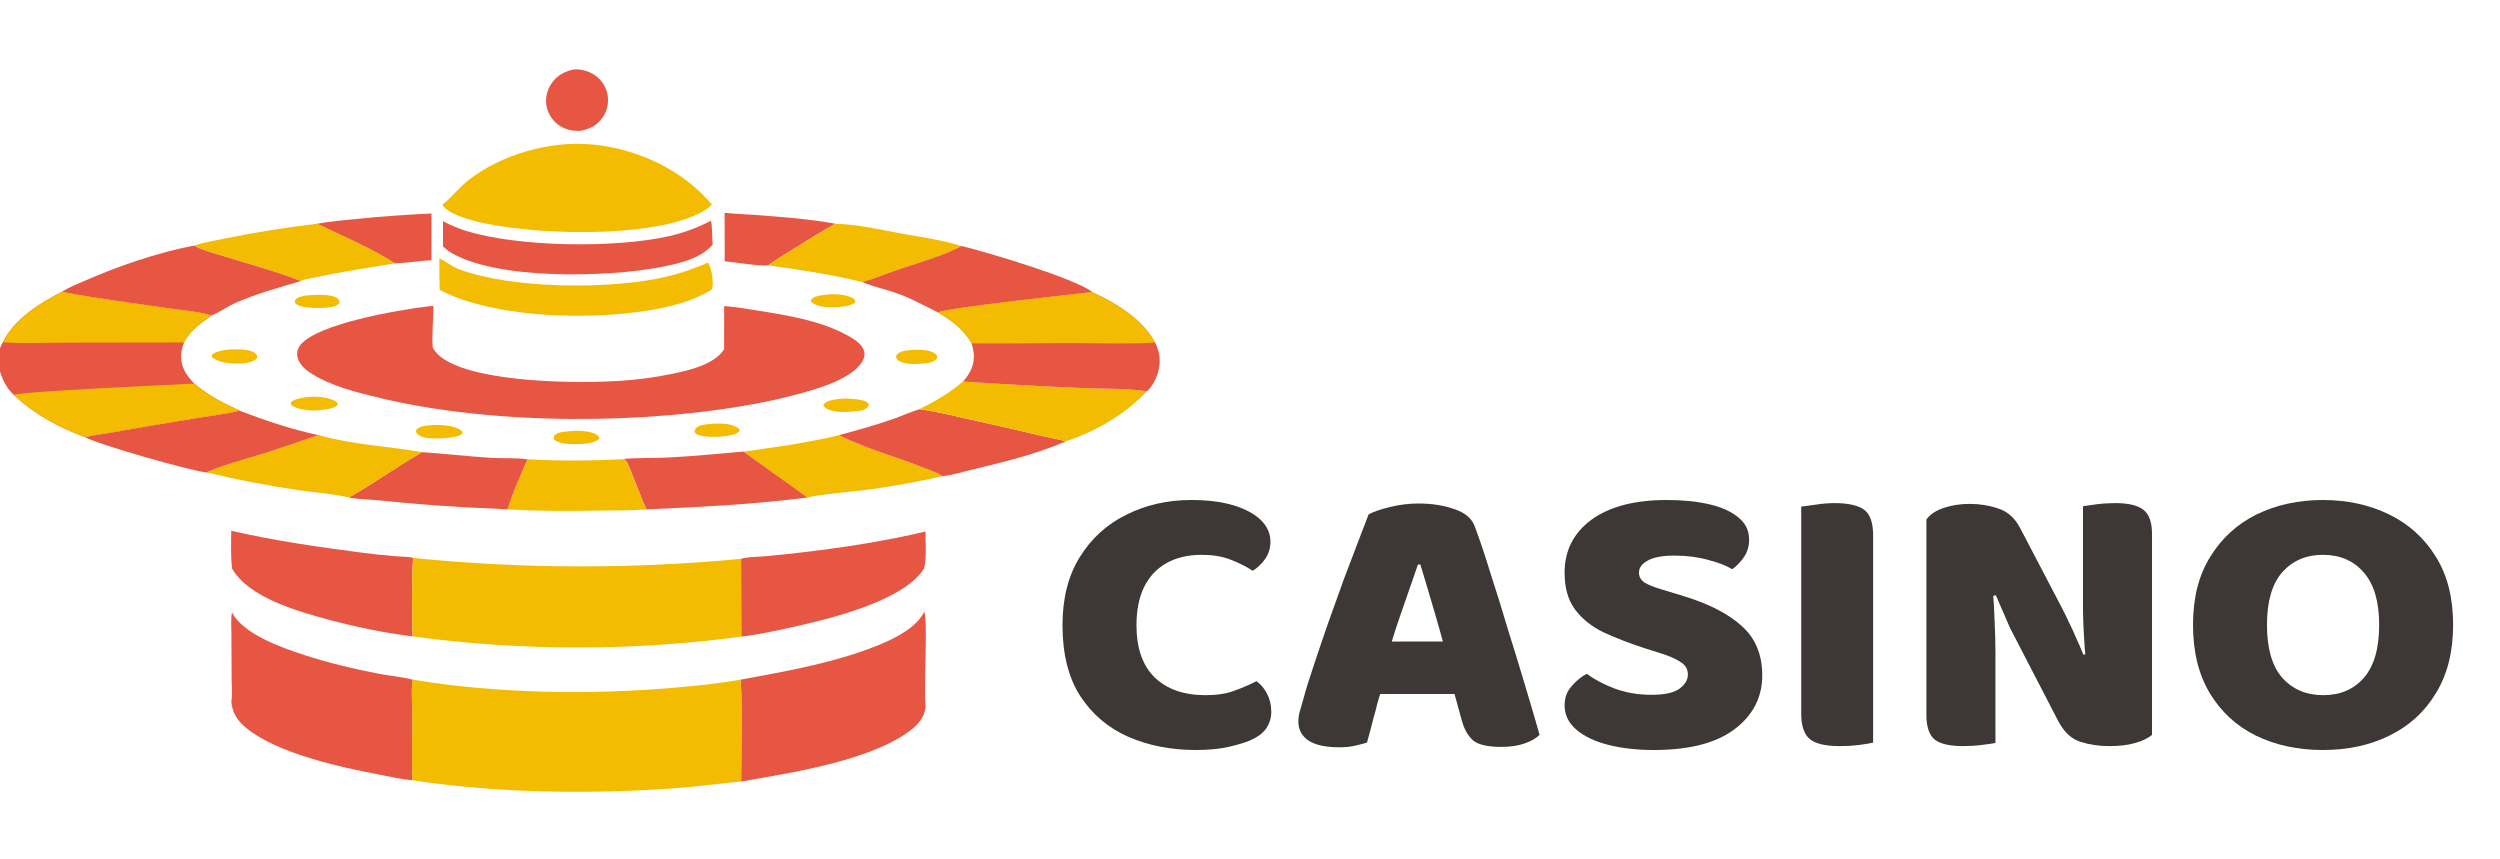
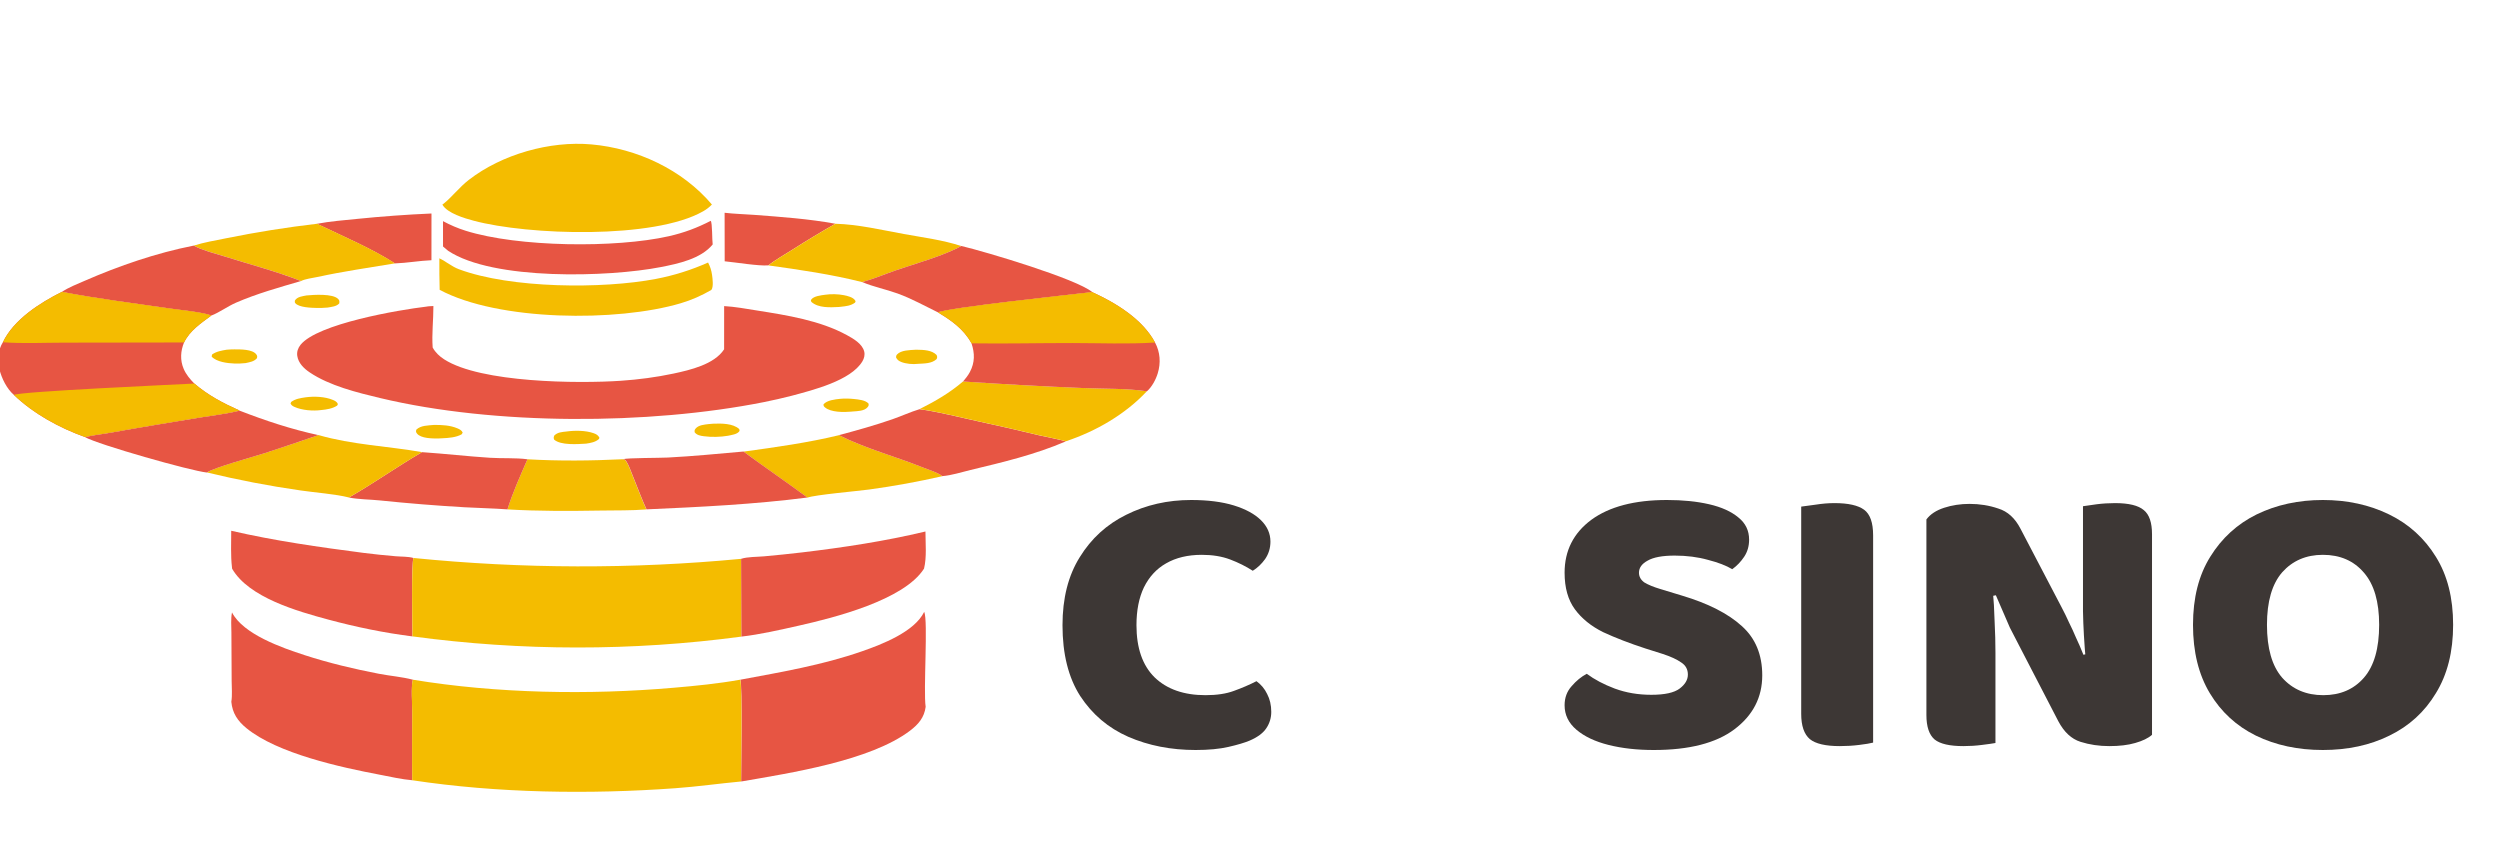
<svg xmlns="http://www.w3.org/2000/svg" width="160" height="55" viewBox="0 0 160 55" fill="none">
  <g clip-path="url(#clip0_5872_358)">
    <path d="M52.817 18.863C53.18 18.808 53.639 18.819 54.001 18.89C54.225 18.933 54.613 19.022 54.735 19.238C54.771 19.301 54.752 19.292 54.722 19.368C54.444 19.572 54.14 19.596 53.808 19.634C53.734 19.645 53.759 19.644 53.689 19.647C53.126 19.675 52.379 19.722 51.929 19.323C51.911 19.268 51.879 19.233 51.914 19.18C52.071 18.946 52.553 18.9 52.817 18.863Z" fill="#F4BC00" />
    <path d="M19.617 18.908C20.076 18.866 21.3 18.779 21.643 19.135C21.739 19.234 21.723 19.292 21.714 19.416C21.54 19.617 21.219 19.638 20.971 19.684C20.733 19.704 20.5 19.714 20.262 19.708C19.922 19.701 19.125 19.678 18.899 19.402C18.85 19.342 18.871 19.299 18.875 19.228C19.038 18.983 19.349 18.963 19.617 18.908Z" fill="#F4BC00" />
    <path d="M53.78 25.524C54.066 25.496 54.368 25.506 54.653 25.536C54.938 25.566 55.403 25.606 55.591 25.836C55.596 25.946 55.6 25.968 55.527 26.058C55.318 26.313 54.877 26.311 54.576 26.335L54.499 26.343C54.021 26.389 53.165 26.398 52.792 26.068C52.711 25.996 52.709 25.98 52.703 25.879C52.926 25.612 53.448 25.558 53.78 25.524Z" fill="#F4BC00" />
    <path d="M45.347 27.142C45.444 27.129 45.54 27.122 45.638 27.117C46.154 27.096 46.908 27.09 47.308 27.457C47.325 27.527 47.353 27.553 47.305 27.616C47.163 27.8 46.81 27.838 46.594 27.888C46.11 27.972 45.535 27.984 45.047 27.919C44.821 27.889 44.604 27.854 44.458 27.666C44.449 27.547 44.444 27.518 44.527 27.42C44.713 27.2 45.081 27.176 45.347 27.142Z" fill="#F4BC00" />
    <path d="M58.583 22.384C58.621 22.384 58.659 22.382 58.697 22.383C59.118 22.39 59.63 22.403 59.942 22.718C59.988 22.846 59.991 22.848 59.948 22.975C59.643 23.279 59.145 23.258 58.741 23.286C58.427 23.328 57.973 23.285 57.682 23.167C57.522 23.102 57.413 23.028 57.344 22.864C57.36 22.779 57.353 22.749 57.415 22.682C57.669 22.406 58.233 22.407 58.583 22.384Z" fill="#F4BC00" />
    <path d="M36.26 27.616C36.784 27.542 37.487 27.544 37.993 27.725C38.164 27.785 38.283 27.853 38.364 28.016L38.333 28.096C38.109 28.299 37.8 28.349 37.512 28.393C37.507 28.393 37.502 28.394 37.496 28.394C36.965 28.425 35.892 28.51 35.466 28.137C35.423 28.014 35.432 28.004 35.471 27.877C35.689 27.658 35.968 27.65 36.26 27.616Z" fill="#F4BC00" />
    <path d="M19.567 25.427C20.11 25.354 20.797 25.381 21.307 25.596C21.443 25.653 21.569 25.718 21.626 25.86L21.578 25.958C21.275 26.155 20.901 26.21 20.548 26.244C20.027 26.314 19.324 26.26 18.845 26.041C18.731 25.989 18.642 25.938 18.594 25.818L18.638 25.722C18.912 25.52 19.239 25.476 19.567 25.427Z" fill="#F4BC00" />
    <path d="M27.771 27.196C28.275 27.19 28.811 27.215 29.28 27.416C29.418 27.475 29.555 27.544 29.612 27.689L29.546 27.797C29.18 28 28.707 28.031 28.297 28.05C28.219 28.056 28.141 28.061 28.063 28.062C27.695 28.067 26.932 28.066 26.686 27.745C26.609 27.644 26.619 27.617 26.641 27.502C26.923 27.22 27.396 27.232 27.771 27.196Z" fill="#F4BC00" />
    <path d="M14.51 22.381C14.675 22.366 14.84 22.359 15.005 22.359C15.371 22.361 16.157 22.345 16.401 22.679C16.476 22.781 16.466 22.811 16.444 22.926C16.252 23.146 15.985 23.178 15.712 23.239C15.478 23.264 15.243 23.273 15.007 23.266C14.555 23.248 13.866 23.167 13.547 22.824L13.571 22.689C13.84 22.494 14.187 22.433 14.51 22.381Z" fill="#F4BC00" />
-     <path d="M36.743 4.44C37.197 4.415 37.681 4.549 38.057 4.804C38.084 4.822 38.11 4.84 38.136 4.86C38.162 4.879 38.187 4.899 38.212 4.919C38.237 4.94 38.261 4.961 38.285 4.983C38.309 5.005 38.332 5.027 38.354 5.05C38.377 5.073 38.399 5.096 38.42 5.12C38.442 5.144 38.463 5.168 38.483 5.193C38.503 5.218 38.523 5.244 38.542 5.27C38.561 5.296 38.579 5.322 38.597 5.349C38.614 5.376 38.631 5.403 38.648 5.431C38.664 5.459 38.679 5.487 38.694 5.515C38.709 5.544 38.723 5.573 38.736 5.602C38.75 5.631 38.762 5.661 38.774 5.69C38.786 5.72 38.797 5.75 38.808 5.781C38.818 5.811 38.828 5.842 38.837 5.873C38.845 5.903 38.853 5.934 38.861 5.966C38.868 5.997 38.874 6.028 38.88 6.06C38.886 6.092 38.891 6.124 38.895 6.156C38.9 6.188 38.903 6.221 38.906 6.253C38.908 6.285 38.91 6.318 38.911 6.35C38.912 6.383 38.913 6.415 38.912 6.448C38.911 6.48 38.91 6.513 38.908 6.545C38.906 6.578 38.903 6.61 38.899 6.642C38.895 6.674 38.891 6.707 38.885 6.739C38.88 6.771 38.873 6.803 38.867 6.834C38.859 6.866 38.852 6.898 38.843 6.929C38.834 6.96 38.825 6.991 38.815 7.022C38.805 7.053 38.794 7.084 38.782 7.114C38.77 7.145 38.758 7.175 38.745 7.204C38.732 7.234 38.718 7.264 38.703 7.293C38.689 7.322 38.673 7.35 38.657 7.379C38.641 7.407 38.624 7.435 38.607 7.462C38.589 7.49 38.571 7.517 38.552 7.543C38.198 8.046 37.721 8.262 37.135 8.376C36.691 8.384 36.284 8.325 35.897 8.097C35.868 8.079 35.84 8.061 35.812 8.043C35.784 8.024 35.757 8.005 35.73 7.984C35.703 7.964 35.677 7.944 35.651 7.922C35.626 7.901 35.6 7.879 35.576 7.856C35.551 7.834 35.527 7.81 35.504 7.786C35.48 7.763 35.458 7.738 35.435 7.713C35.413 7.688 35.392 7.663 35.371 7.636C35.35 7.61 35.33 7.584 35.31 7.557C35.291 7.53 35.272 7.502 35.254 7.474C35.236 7.446 35.218 7.417 35.202 7.388C35.185 7.36 35.169 7.33 35.154 7.301C35.139 7.271 35.124 7.241 35.111 7.21C35.097 7.18 35.084 7.149 35.072 7.118C35.06 7.087 35.049 7.056 35.038 7.024C35.028 6.992 35.018 6.96 35.009 6.928C35 6.896 34.992 6.864 34.985 6.831C34.874 6.323 35.001 5.787 35.286 5.355C35.631 4.83 36.14 4.565 36.743 4.44Z" fill="#E75543" />
    <path d="M20.281 14.324C21.125 14.163 21.996 14.095 22.851 14.01C24.436 13.849 26.024 13.733 27.615 13.664L27.613 16.654C26.83 16.686 26.049 16.832 25.272 16.858C23.776 15.894 21.898 15.102 20.281 14.324Z" fill="#E75543" />
    <path d="M46.375 13.617C46.997 13.691 47.635 13.704 48.261 13.751C49.987 13.882 51.761 14.006 53.464 14.319C52.537 14.847 51.624 15.398 50.725 15.972C50.204 16.298 49.656 16.613 49.167 16.984C48.545 17.033 47.089 16.79 46.38 16.723L46.375 13.617Z" fill="#E75543" />
    <path d="M39.859 29.391C39.98 29.419 40.004 29.412 40.074 29.521C40.247 29.792 40.361 30.142 40.484 30.44C40.778 31.158 41.046 31.898 41.368 32.603C40.414 32.68 39.437 32.66 38.479 32.675C36.484 32.708 34.469 32.72 32.477 32.601C32.806 31.53 33.31 30.425 33.756 29.394C35.775 29.51 37.84 29.49 39.859 29.391Z" fill="#F4BC00" />
    <path d="M12.398 15.718C13.063 15.508 13.79 15.387 14.473 15.249C16.399 14.858 18.339 14.549 20.291 14.32C21.908 15.098 23.786 15.89 25.282 16.854C23.617 17.131 21.946 17.372 20.296 17.73C19.982 17.798 19.543 17.846 19.265 17.986C17.686 17.364 16.01 16.928 14.391 16.418C13.741 16.212 13 16.038 12.398 15.718Z" fill="#F4BC00" />
    <path d="M53.469 14.32C54.913 14.358 56.428 14.718 57.851 14.977C59.059 15.197 60.353 15.361 61.52 15.746C60.424 16.366 58.579 16.873 57.332 17.303C56.62 17.549 55.898 17.86 55.174 18.054C53.202 17.556 51.185 17.265 49.172 16.985C49.66 16.614 50.209 16.299 50.73 15.973C51.628 15.399 52.541 14.848 53.469 14.32Z" fill="#F4BC00" />
    <path d="M53.698 27.852C55.406 28.711 57.345 29.225 59.124 29.939C59.486 30.084 60.014 30.24 60.323 30.473C58.767 30.828 57.198 31.114 55.617 31.33C54.906 31.427 52.144 31.669 51.678 31.848C50.328 30.848 48.938 29.904 47.586 28.904C49.634 28.621 51.687 28.338 53.698 27.852Z" fill="#F4BC00" />
    <path d="M27.009 28.938C28.458 29.036 29.902 29.204 31.353 29.297C32.144 29.349 32.976 29.29 33.758 29.393C33.312 30.425 32.808 31.53 32.479 32.6C31.566 32.531 30.647 32.518 29.733 32.465C27.913 32.359 26.111 32.214 24.298 32.026C23.651 31.959 22.964 31.967 22.328 31.841C23.923 30.929 25.421 29.858 27.009 28.938Z" fill="#E75543" />
    <path d="M13.242 30.236C13.735 29.908 16.198 29.238 16.957 28.996C18.102 28.619 19.245 28.235 20.385 27.844C22.55 28.47 24.807 28.549 27.013 28.936C25.426 29.857 23.927 30.927 22.332 31.839C21.474 31.618 20.151 31.525 19.226 31.387C17.213 31.099 15.218 30.715 13.242 30.236Z" fill="#F4BC00" />
    <path d="M39.867 29.387C40.196 29.3 42.193 29.312 42.741 29.283C44.361 29.199 45.968 29.04 47.583 28.898C48.934 29.898 50.325 30.842 51.675 31.842C48.269 32.279 44.806 32.448 41.377 32.599C41.054 31.894 40.786 31.154 40.492 30.436C40.369 30.138 40.255 29.788 40.082 29.517C40.012 29.408 39.989 29.415 39.867 29.387Z" fill="#E75543" />
    <path d="M15.332 26.281C16.985 26.923 18.643 27.472 20.38 27.848C19.24 28.239 18.097 28.623 16.952 29C16.192 29.243 13.73 29.913 13.237 30.241C12.206 30.138 6.275 28.453 5.438 27.975C5.969 27.843 6.545 27.789 7.087 27.691C8.942 27.354 10.804 27.054 12.664 26.743C13.546 26.595 14.466 26.498 15.332 26.281Z" fill="#E75543" />
    <path d="M53.688 27.849C54.831 27.546 55.995 27.22 57.112 26.833C57.695 26.631 58.262 26.366 58.851 26.188C60.136 26.367 61.419 26.71 62.688 26.984C63.952 27.258 65.213 27.547 66.469 27.852C67.047 27.986 67.642 28.087 68.212 28.247C66.276 29.086 64.158 29.588 62.11 30.08C61.536 30.218 60.9 30.425 60.313 30.471C60.004 30.237 59.475 30.082 59.114 29.937C57.335 29.223 55.396 28.708 53.688 27.849Z" fill="#E75543" />
    <path d="M61.525 15.742C63.109 16.118 68.88 17.84 69.908 18.695C68.635 18.846 60.652 19.691 60.039 19.996C59.172 19.576 58.358 19.115 57.445 18.784C56.704 18.515 55.9 18.36 55.18 18.051C55.904 17.857 56.626 17.545 57.338 17.3C58.584 16.87 60.43 16.362 61.525 15.742Z" fill="#E75543" />
    <path d="M61.633 24.414C64.197 24.588 66.763 24.728 69.33 24.833C70.665 24.894 72.084 24.841 73.399 25.041C72.011 26.521 70.145 27.601 68.213 28.243C67.643 28.083 67.048 27.982 66.47 27.848C65.213 27.543 63.953 27.254 62.689 26.98C61.42 26.706 60.137 26.363 58.852 26.183C59.854 25.68 60.779 25.148 61.633 24.414Z" fill="#F4BC00" />
    <path d="M45.487 14.133C45.594 14.261 45.569 15.373 45.612 15.645C44.856 16.569 43.4 16.877 42.281 17.095C38.957 17.743 31.552 17.965 28.679 16.05L28.353 15.775L28.352 14.153C28.822 14.405 29.293 14.608 29.803 14.768C33.147 15.82 39.397 15.889 42.809 15.117C43.768 14.9 44.618 14.582 45.487 14.133Z" fill="#E75543" />
    <path d="M28.119 16.531C28.549 16.737 28.915 17.061 29.374 17.232C32.685 18.467 38.554 18.506 41.987 17.849C43.147 17.626 44.237 17.281 45.317 16.802C45.453 17.06 45.53 17.305 45.571 17.592C45.605 17.831 45.675 18.361 45.528 18.555C44.898 18.919 44.27 19.199 43.571 19.407C39.507 20.617 31.895 20.562 28.138 18.549C28.12 17.876 28.113 17.204 28.119 16.531Z" fill="#F4BC00" />
    <path d="M3.961 18.681C4.388 18.393 4.928 18.185 5.401 17.979C7.622 17.01 10.01 16.188 12.395 15.719C12.996 16.039 13.737 16.213 14.387 16.418C16.006 16.929 17.683 17.365 19.261 17.987C17.866 18.394 16.436 18.792 15.102 19.372C14.585 19.596 14.024 20.005 13.534 20.193C12.916 19.968 11.468 19.835 10.757 19.73C8.492 19.396 6.208 19.116 3.961 18.681Z" fill="#E75543" />
    <path d="M59.229 34.016C59.23 34.777 59.318 35.652 59.138 36.392C57.86 38.409 53.362 39.538 51.122 40.042C49.964 40.302 48.621 40.611 47.443 40.743L47.43 35.765C47.849 35.628 48.452 35.646 48.901 35.605C49.711 35.532 50.521 35.449 51.329 35.354C53.978 35.038 56.634 34.636 59.229 34.016Z" fill="#E75543" />
    <path d="M14.798 33.969C17.579 34.612 20.453 35.019 23.282 35.387C23.96 35.472 24.64 35.543 25.321 35.6C25.671 35.631 26.134 35.611 26.465 35.712C26.318 35.958 26.387 40.11 26.398 40.73C24.61 40.508 22.763 40.125 21.024 39.657C19.044 39.124 15.92 38.244 14.855 36.396C14.852 36.366 14.849 36.337 14.846 36.307C14.756 35.543 14.8 34.739 14.798 33.969Z" fill="#E75543" />
    <path d="M69.9 18.695C71.418 19.389 73.11 20.413 73.923 21.921C74.253 22.537 74.299 23.226 74.096 23.89C73.974 24.291 73.724 24.764 73.402 25.044C72.087 24.844 70.667 24.897 69.333 24.836C66.765 24.731 64.2 24.591 61.636 24.417C61.796 24.224 61.953 24.035 62.071 23.812C62.396 23.198 62.389 22.617 62.177 21.973C61.688 21.075 60.897 20.508 60.031 19.996C60.644 19.691 68.627 18.846 69.9 18.695Z" fill="#E75543" />
    <path d="M69.9 18.695C71.418 19.389 73.11 20.413 73.923 21.921C72.183 22.034 70.384 21.956 68.638 21.954C66.487 21.952 64.326 22.006 62.177 21.973C61.688 21.075 60.897 20.508 60.031 19.996C60.644 19.691 68.627 18.846 69.9 18.695Z" fill="#F4BC00" />
    <path d="M28.312 13.096C28.337 13.077 28.363 13.057 28.388 13.038C28.939 12.597 29.385 11.993 30.005 11.512C32.12 9.873 35.195 9.005 37.853 9.242C40.761 9.501 43.668 10.849 45.562 13.089C45.396 13.264 45.209 13.404 44.999 13.524C41.853 15.321 33.81 15.062 30.315 14.126C29.736 13.971 28.631 13.652 28.312 13.096Z" fill="#F4BC00" />
    <path d="M14.805 44.913C14.874 44.502 14.826 44.007 14.826 43.587L14.81 40.489C14.808 40.075 14.764 39.601 14.848 39.195C15.562 40.589 18.03 41.453 19.487 41.926C21.037 42.429 22.652 42.814 24.252 43.122C24.959 43.259 25.733 43.317 26.424 43.501C26.299 43.992 26.387 45.032 26.387 45.591C26.387 47.038 26.369 48.489 26.389 49.936C25.704 49.879 24.992 49.712 24.317 49.584C21.817 49.109 17.758 48.23 15.765 46.597C15.208 46.141 14.873 45.64 14.805 44.913Z" fill="#E75543" />
    <path d="M59.15 39.156C59.405 39.715 59.087 44.204 59.242 45.238C59.154 45.917 58.78 46.355 58.249 46.759C55.706 48.692 50.554 49.475 47.435 50.016C47.431 49.208 47.525 43.839 47.383 43.501C50.018 43.008 52.625 42.567 55.168 41.683C56.448 41.238 58.532 40.433 59.15 39.156Z" fill="#E75543" />
    <path d="M3.955 18.68C6.203 19.115 8.486 19.394 10.751 19.729C11.462 19.833 12.91 19.966 13.528 20.191C12.872 20.677 12.141 21.16 11.779 21.918C11.555 22.464 11.517 23.05 11.753 23.602C11.912 23.975 12.157 24.26 12.437 24.548C13.33 25.308 14.268 25.8 15.333 26.276C14.466 26.493 13.546 26.59 12.664 26.738C10.805 27.048 8.942 27.349 7.087 27.685C6.545 27.783 5.969 27.837 5.438 27.97C3.792 27.379 2.149 26.484 0.889 25.275C0.432 24.88 0.107 24.215 -0.037 23.638C-0.184 23.049 -0.14 22.428 0.184 21.903C0.876 20.453 2.549 19.386 3.955 18.68Z" fill="#E75543" />
    <path d="M0.891 25.275C1.291 25.052 11.17 24.616 12.439 24.547C13.331 25.308 14.269 25.799 15.334 26.275C14.467 26.492 13.547 26.589 12.665 26.737C10.806 27.048 8.943 27.348 7.089 27.684C6.547 27.783 5.97 27.837 5.439 27.969C3.793 27.378 2.15 26.483 0.891 25.275Z" fill="#F4BC00" />
    <path d="M3.958 18.68C6.206 19.115 8.489 19.394 10.754 19.729C11.465 19.833 12.913 19.966 13.531 20.191C12.875 20.677 12.144 21.16 11.782 21.918L4.072 21.93C2.79 21.93 1.461 22.002 0.188 21.903C0.879 20.453 2.552 19.386 3.958 18.68Z" fill="#F4BC00" />
    <path d="M26.468 35.711C28.209 35.885 29.953 36.017 31.7 36.107C33.447 36.196 35.196 36.243 36.945 36.248C38.695 36.252 40.443 36.215 42.191 36.134C43.938 36.054 45.683 35.931 47.425 35.766L47.438 40.744C46.566 40.861 45.693 40.962 44.818 41.05C43.943 41.137 43.067 41.21 42.19 41.268C41.313 41.326 40.434 41.369 39.556 41.398C38.677 41.426 37.798 41.441 36.919 41.44C36.039 41.439 35.16 41.424 34.281 41.394C33.403 41.364 32.525 41.319 31.647 41.26C30.77 41.201 29.894 41.127 29.019 41.038C28.145 40.95 27.271 40.847 26.4 40.729C26.39 40.109 26.321 35.957 26.468 35.711Z" fill="#F4BC00" />
    <path d="M27.279 19.625C27.421 19.594 27.591 19.597 27.738 19.586C27.74 20.468 27.628 21.363 27.691 22.242C27.872 22.568 28.122 22.802 28.435 23.003C30.774 24.501 36.991 24.556 39.741 24.369C40.862 24.292 42.004 24.143 43.103 23.909C44.164 23.681 45.713 23.324 46.343 22.357L46.345 19.59C47.043 19.629 47.754 19.761 48.444 19.871C50.365 20.176 52.478 20.506 54.202 21.448C54.621 21.677 55.186 22.003 55.309 22.496C55.363 22.714 55.306 22.937 55.193 23.127C54.454 24.362 52.019 24.965 50.683 25.325C50.088 25.478 49.49 25.615 48.889 25.735C41.511 27.203 31.659 27.226 24.34 25.478C22.859 25.124 21.092 24.69 19.822 23.834C19.449 23.583 19.095 23.24 19.025 22.777C18.986 22.518 19.071 22.273 19.233 22.07C20.324 20.715 25.539 19.831 27.279 19.625Z" fill="#E75543" />
    <path d="M47.374 43.5C47.516 43.838 47.423 49.207 47.427 50.015C46.024 50.146 44.634 50.344 43.226 50.446C37.717 50.844 31.849 50.762 26.384 49.936C26.364 48.488 26.381 47.038 26.382 45.59C26.382 45.032 26.294 43.991 26.418 43.5C31.79 44.386 37.697 44.485 43.115 44.016C44.536 43.894 45.969 43.752 47.374 43.5Z" fill="#F4BC00" />
    <path d="M81.308 34.663C81.308 35.077 81.194 35.45 80.966 35.782C80.738 36.097 80.475 36.346 80.177 36.529C79.739 36.247 79.257 36.006 78.731 35.807C78.205 35.608 77.6 35.509 76.916 35.509C76.022 35.509 75.259 35.691 74.628 36.056C74.014 36.404 73.541 36.919 73.207 37.599C72.892 38.262 72.734 39.067 72.734 40.012C72.734 41.472 73.12 42.584 73.891 43.347C74.68 44.11 75.767 44.491 77.153 44.491C77.871 44.491 78.476 44.4 78.967 44.218C79.476 44.035 79.958 43.828 80.414 43.596C80.712 43.811 80.94 44.085 81.098 44.417C81.273 44.749 81.361 45.13 81.361 45.561C81.361 45.943 81.255 46.291 81.045 46.606C80.835 46.922 80.475 47.187 79.967 47.403C79.651 47.535 79.204 47.668 78.625 47.801C78.047 47.934 77.345 48 76.521 48C74.943 48 73.506 47.718 72.208 47.154C70.928 46.59 69.902 45.719 69.131 44.541C68.377 43.363 68 41.854 68 40.012C68 38.287 68.368 36.836 69.105 35.658C69.841 34.464 70.832 33.559 72.077 32.946C73.339 32.315 74.724 32 76.232 32C77.302 32 78.213 32.116 78.967 32.348C79.721 32.581 80.3 32.896 80.703 33.294C81.106 33.692 81.308 34.148 81.308 34.663Z" fill="#3D3735" />
-     <path d="M90.906 36.131H90.748C90.59 36.595 90.415 37.101 90.222 37.648C90.029 38.196 89.828 38.777 89.617 39.39C89.407 39.988 89.205 40.61 89.012 41.257L88.434 44.068C88.329 44.4 88.232 44.724 88.144 45.039C88.074 45.354 87.995 45.653 87.908 45.935C87.838 46.217 87.767 46.49 87.697 46.756C87.627 47.021 87.557 47.278 87.487 47.527C87.259 47.594 87.005 47.66 86.724 47.726C86.444 47.793 86.111 47.826 85.725 47.826C84.848 47.826 84.191 47.685 83.752 47.403C83.314 47.104 83.095 46.698 83.095 46.184C83.095 45.951 83.13 45.719 83.2 45.487C83.27 45.255 83.349 44.981 83.437 44.666C83.577 44.135 83.787 43.455 84.068 42.625C84.348 41.779 84.655 40.875 84.988 39.913C85.339 38.934 85.681 37.98 86.014 37.051C86.365 36.122 86.68 35.293 86.961 34.563C87.242 33.816 87.452 33.269 87.592 32.921C87.89 32.755 88.346 32.597 88.96 32.448C89.573 32.299 90.178 32.224 90.775 32.224C91.651 32.224 92.431 32.348 93.115 32.597C93.799 32.829 94.229 33.211 94.404 33.742C94.72 34.588 95.053 35.583 95.403 36.728C95.772 37.856 96.14 39.042 96.508 40.286C96.894 41.514 97.262 42.716 97.613 43.894C97.963 45.056 98.27 46.101 98.533 47.029C98.323 47.245 98.007 47.428 97.586 47.577C97.165 47.726 96.666 47.801 96.087 47.801C95.228 47.801 94.632 47.668 94.299 47.403C93.966 47.121 93.72 46.698 93.562 46.134L92.905 43.745L92.379 41.182C92.204 40.535 92.028 39.913 91.853 39.316C91.677 38.718 91.511 38.154 91.353 37.624C91.195 37.076 91.046 36.578 90.906 36.131ZM86.461 44.417L88.276 41.057H94.062L94.614 44.417H86.461Z" fill="#3D3735" />
    <path d="M105.683 44.467C106.542 44.467 107.147 44.334 107.498 44.068C107.849 43.803 108.024 43.504 108.024 43.173C108.024 42.841 107.884 42.584 107.603 42.401C107.323 42.202 106.928 42.02 106.42 41.854L105.315 41.505C104.298 41.174 103.395 40.825 102.606 40.46C101.835 40.079 101.23 39.589 100.791 38.992C100.353 38.395 100.134 37.615 100.134 36.653C100.134 35.243 100.704 34.115 101.843 33.269C103.001 32.423 104.614 32 106.683 32C107.7 32 108.603 32.091 109.392 32.274C110.181 32.456 110.803 32.738 111.259 33.12C111.715 33.485 111.943 33.958 111.943 34.538C111.943 34.953 111.837 35.318 111.627 35.633C111.417 35.948 111.162 36.214 110.864 36.429C110.479 36.197 109.961 35.998 109.313 35.832C108.664 35.65 107.954 35.558 107.182 35.558C106.393 35.558 105.815 35.666 105.446 35.882C105.078 36.081 104.894 36.338 104.894 36.653C104.894 36.902 105.008 37.109 105.236 37.275C105.482 37.425 105.823 37.566 106.262 37.698L107.656 38.121C109.321 38.619 110.593 39.266 111.469 40.062C112.346 40.842 112.784 41.895 112.784 43.222C112.784 44.633 112.188 45.785 110.996 46.681C109.821 47.56 108.103 48 105.841 48C104.771 48 103.807 47.892 102.948 47.676C102.089 47.461 101.405 47.137 100.896 46.706C100.388 46.275 100.134 45.752 100.134 45.138C100.134 44.657 100.283 44.251 100.581 43.919C100.879 43.571 101.203 43.305 101.554 43.123C102.045 43.488 102.641 43.803 103.342 44.068C104.061 44.334 104.842 44.467 105.683 44.467Z" fill="#3D3735" />
    <path d="M115.277 36.554H119.88V47.527C119.687 47.577 119.389 47.627 118.985 47.676C118.582 47.726 118.17 47.751 117.749 47.751C116.838 47.751 116.198 47.602 115.829 47.303C115.461 46.988 115.277 46.449 115.277 45.686V36.554ZM119.88 42.302H115.277V32.423C115.487 32.39 115.794 32.348 116.198 32.299C116.618 32.232 117.022 32.199 117.407 32.199C118.284 32.199 118.915 32.34 119.301 32.622C119.687 32.904 119.88 33.452 119.88 34.264V42.302Z" fill="#3D3735" />
    <path d="M123.29 37.599H127.525C127.595 38.362 127.639 39.092 127.656 39.788C127.691 40.485 127.709 41.149 127.709 41.779C127.709 42.393 127.709 42.998 127.709 43.596V47.552C127.534 47.585 127.244 47.627 126.841 47.676C126.455 47.726 126.061 47.751 125.657 47.751C124.781 47.751 124.167 47.61 123.816 47.328C123.466 47.029 123.29 46.507 123.29 45.761V37.599ZM137.729 42.327H133.495C133.39 41.165 133.328 40.095 133.311 39.117C133.311 38.138 133.311 37.209 133.311 36.33V32.398C133.504 32.365 133.793 32.324 134.179 32.274C134.565 32.224 134.959 32.199 135.362 32.199C136.239 32.199 136.853 32.348 137.203 32.647C137.554 32.929 137.729 33.443 137.729 34.19V42.327ZM137.729 40.983V47.029C137.484 47.245 137.124 47.419 136.651 47.552C136.195 47.685 135.643 47.751 134.994 47.751C134.345 47.751 133.732 47.66 133.153 47.477C132.575 47.295 132.101 46.855 131.733 46.159L129.129 41.132C128.954 40.784 128.787 40.46 128.629 40.162C128.489 39.847 128.349 39.523 128.209 39.191C128.068 38.859 127.911 38.495 127.735 38.096L123.29 39.017V33.244C123.536 32.912 123.913 32.664 124.421 32.498C124.93 32.332 125.473 32.249 126.052 32.249C126.701 32.249 127.314 32.348 127.893 32.547C128.489 32.73 128.963 33.161 129.313 33.841L131.943 38.868C132.119 39.2 132.276 39.523 132.417 39.838C132.575 40.153 132.724 40.477 132.864 40.809C133.022 41.141 133.179 41.505 133.337 41.904L137.729 40.983Z" fill="#3D3735" />
    <path d="M157 39.988C157 41.713 156.632 43.173 155.895 44.367C155.176 45.561 154.186 46.465 152.923 47.079C151.679 47.693 150.258 48 148.663 48C147.067 48 145.638 47.693 144.376 47.079C143.131 46.465 142.149 45.561 141.43 44.367C140.711 43.173 140.352 41.713 140.352 39.988C140.352 38.262 140.72 36.811 141.456 35.633C142.193 34.439 143.184 33.535 144.428 32.921C145.691 32.307 147.102 32 148.663 32C150.223 32 151.635 32.307 152.897 32.921C154.16 33.535 155.159 34.439 155.895 35.633C156.632 36.811 157 38.262 157 39.988ZM152.266 39.988C152.266 38.511 151.942 37.4 151.293 36.653C150.644 35.89 149.767 35.509 148.663 35.509C147.593 35.509 146.725 35.882 146.059 36.628C145.41 37.375 145.086 38.495 145.086 39.988C145.086 41.497 145.41 42.625 146.059 43.372C146.725 44.118 147.602 44.491 148.689 44.491C149.776 44.491 150.644 44.118 151.293 43.372C151.942 42.625 152.266 41.497 152.266 39.988Z" fill="#3D3735" />
  </g>
  <defs>
    <clipPath id="clip0_5872_358">
      <rect width="160" height="55" fill="white" />
    </clipPath>
  </defs>
</svg>